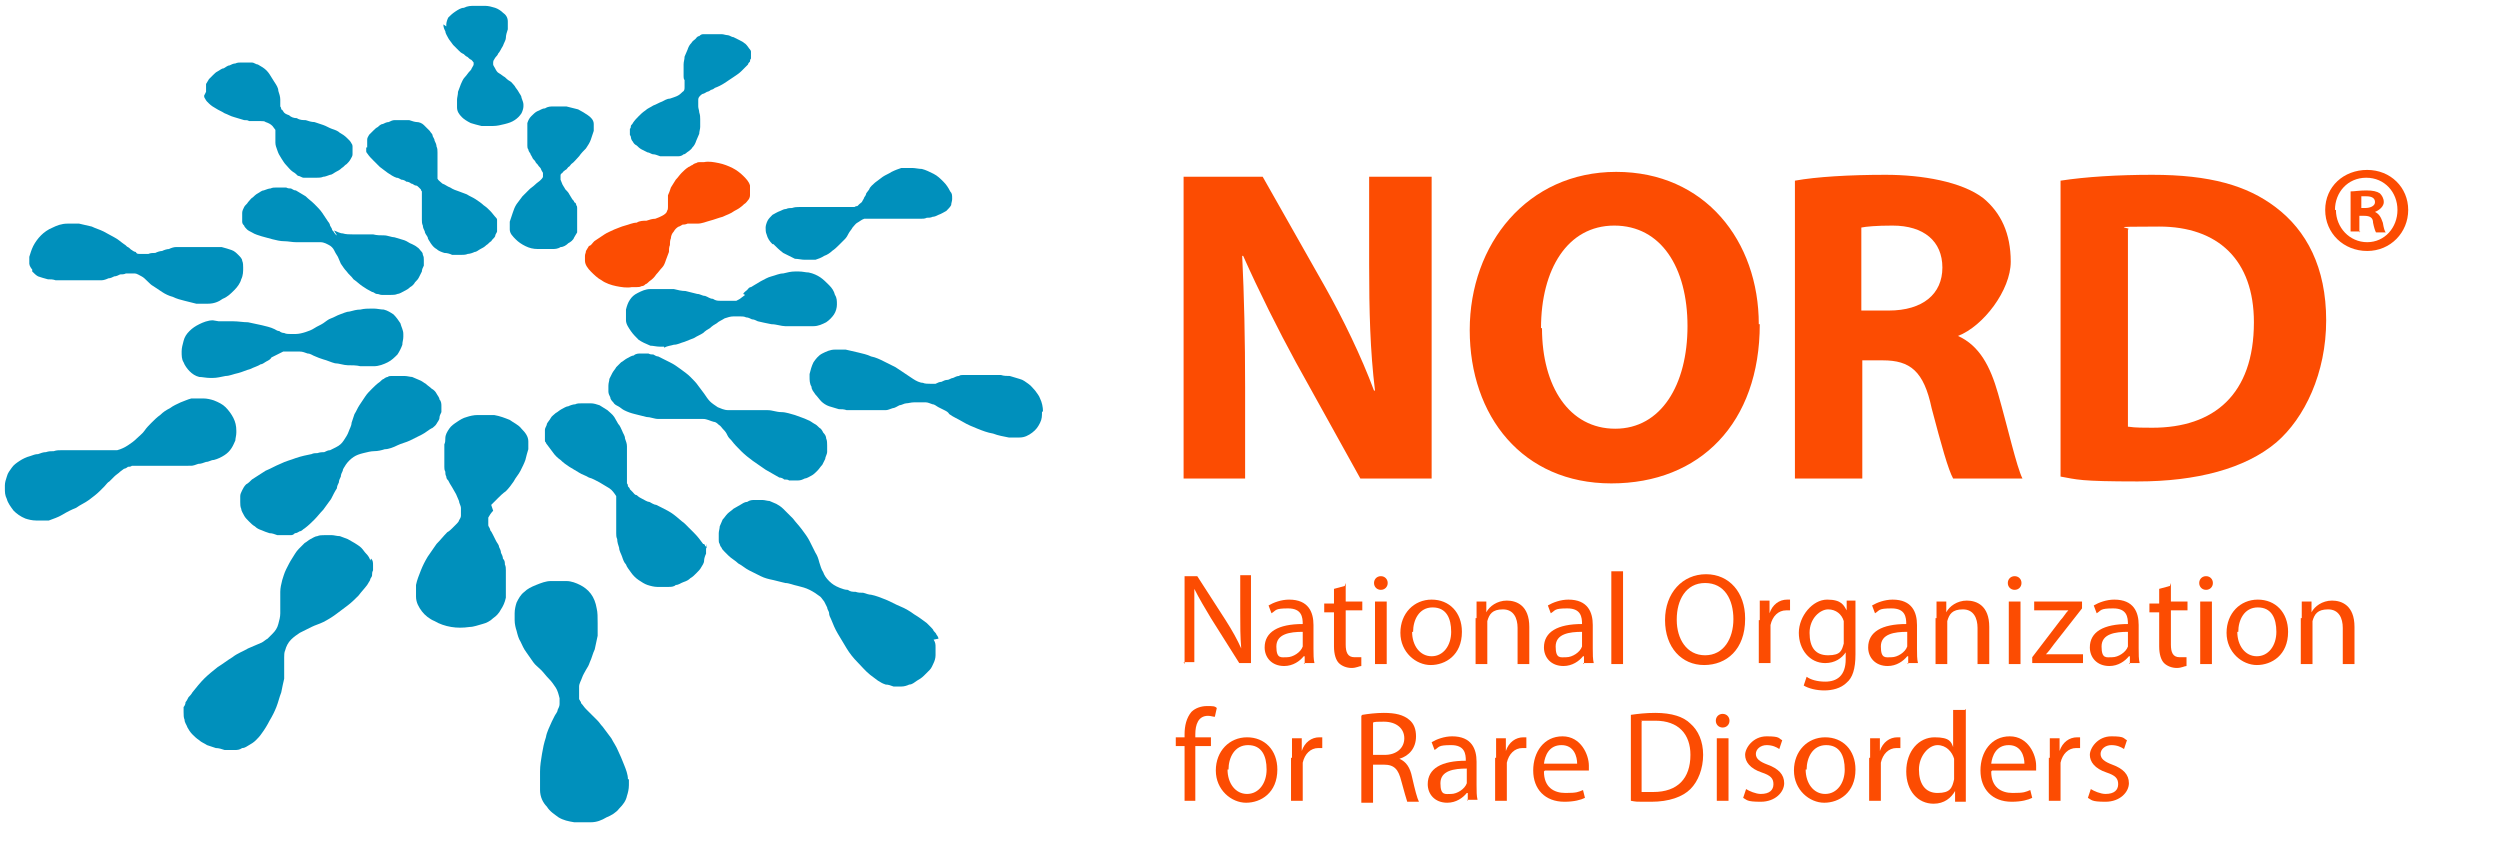
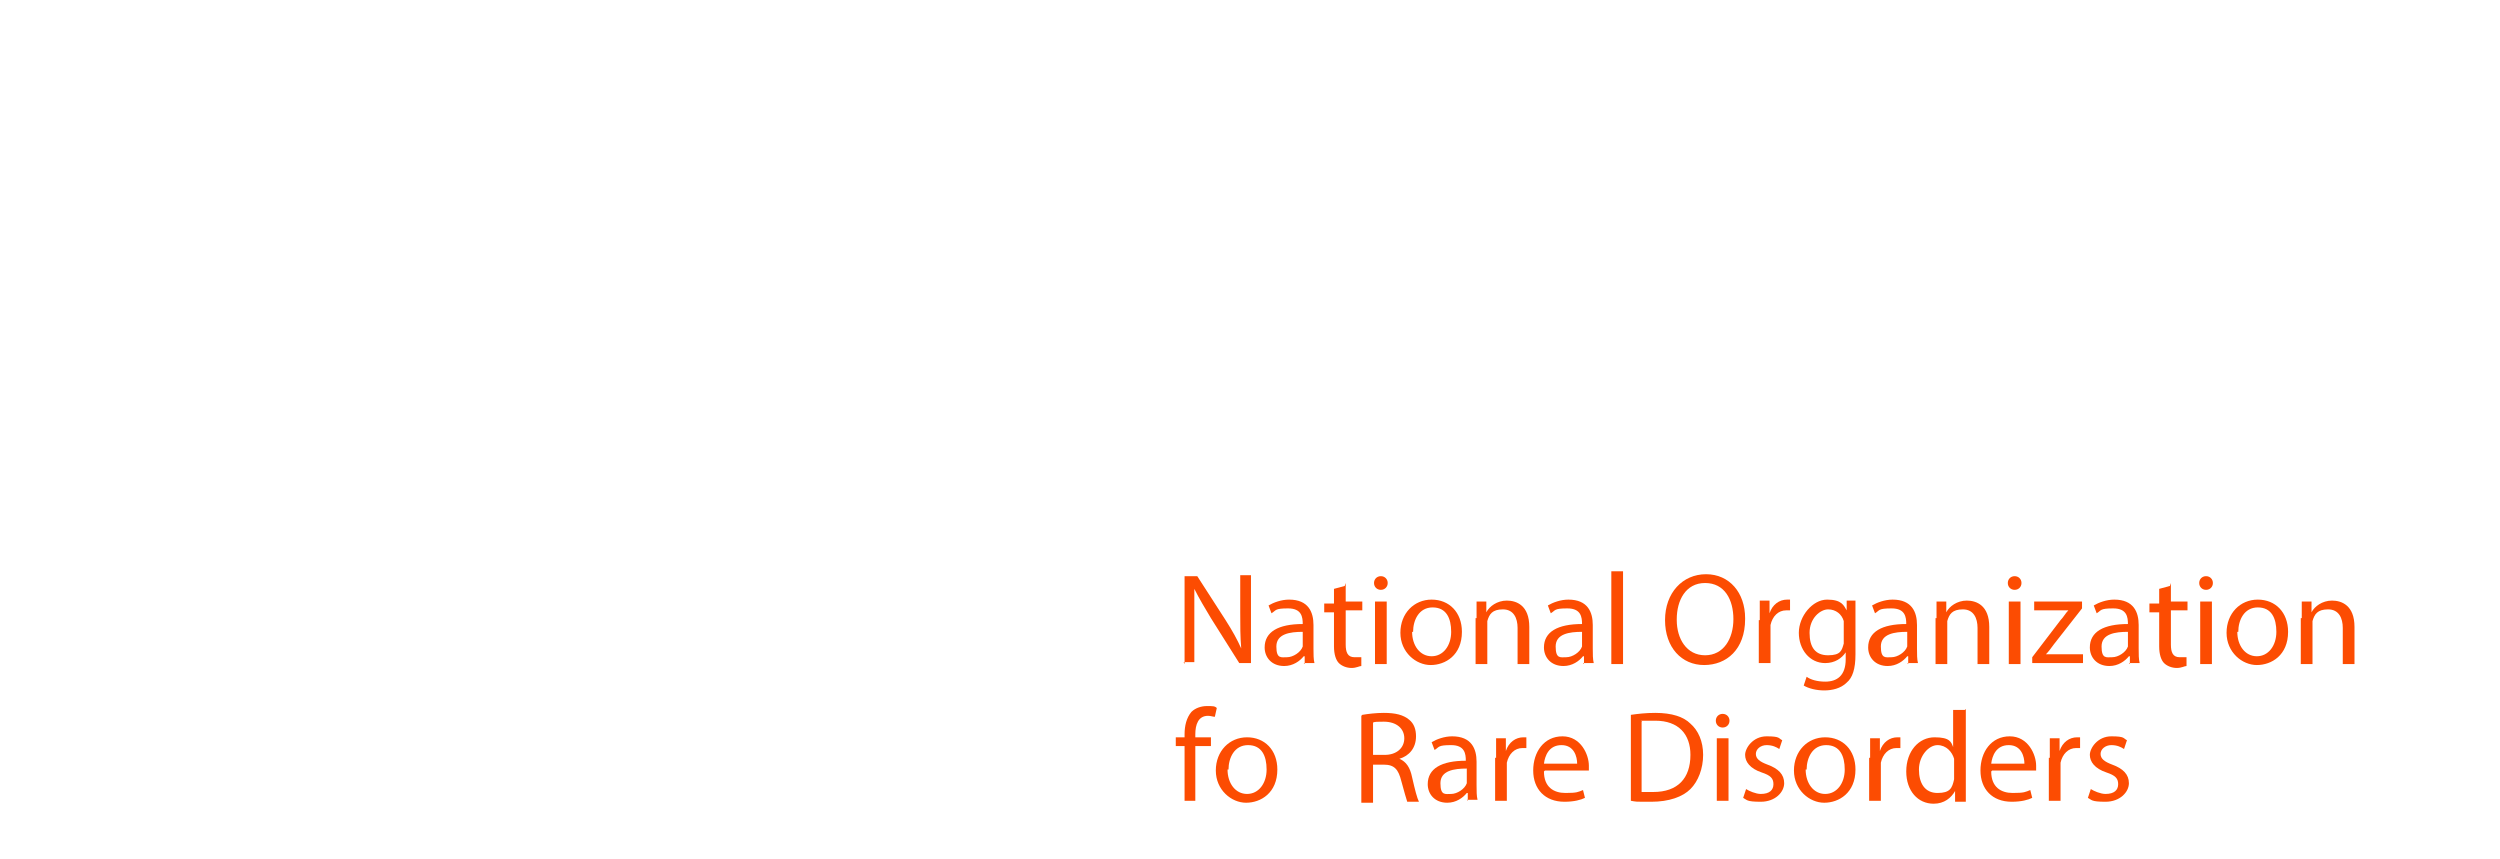
<svg xmlns="http://www.w3.org/2000/svg" id="Layer_1" version="1.1" viewBox="0 0 256 88">
  <defs>
    <style>
      .st0 {
        fill: none;
      }

      .st1 {
        fill: #0090bc;
      }

      .st2 {
        fill: #fc4c02;
      }

      .st3 {
        clip-path: url(#clippath);
      }
    </style>
    <clipPath id="clippath">
-       <rect class="st0" x="0" y=".4" width="255.9" height="87.2" />
-     </clipPath>
+       </clipPath>
  </defs>
  <g class="st3">
    <path class="st2" d="M121.2,49v-30.9h8.1l6.4,11.3c1.8,3.2,3.7,7.1,5,10.6h.1c-.5-4.1-.6-8.2-.6-12.9v-9h6.4v30.9h-7.3l-6.6-11.9c-1.8-3.3-3.8-7.3-5.4-10.9h-.1c.2,4.1.3,8.5.3,13.5v9.3h-6.4Z" />
-     <path class="st2" d="M180.2,33.2c0,10.1-6.1,16.3-15.2,16.3s-14.5-6.9-14.5-15.7,5.9-16.2,15-16.2,14.6,7.1,14.6,15.6M157.9,33.6c0,6,2.8,10.3,7.5,10.3s7.4-4.5,7.4-10.5-2.7-10.3-7.5-10.3-7.5,4.5-7.5,10.5" />
    <path class="st2" d="M183.8,18.5c2.2-.4,5.6-.6,9.3-.6s7.8.7,10,2.4c1.8,1.5,2.8,3.6,2.8,6.5s-2.8,6.6-5.4,7.6h0c2.2,1,3.3,3.1,4.1,5.9,1,3.5,1.9,7.5,2.5,8.7h-7.1c-.5-.9-1.2-3.4-2.2-7.2-.8-3.8-2.2-4.9-5-4.9h-2.1v12.1h-6.9v-30.4ZM190.7,31.8h2.7c3.5,0,5.5-1.7,5.5-4.4s-1.9-4.3-5.1-4.3c-1.7,0-2.7.1-3.2.2v8.5Z" />
    <path class="st2" d="M211,18.5c2.6-.4,5.9-.6,9.4-.6,5.9,0,9.7,1.1,12.6,3.3,3.2,2.4,5.2,6.2,5.2,11.6s-2.2,10-5.1,12.5c-3.2,2.7-8.2,4-14.2,4s-6.2-.2-7.9-.5v-30.3ZM218,43.7c.6.1,1.6.1,2.4.1,6.3,0,10.4-3.4,10.4-10.8,0-6.4-3.7-9.8-9.7-9.8s-2.6.1-3.2.3v20.2Z" />
    <path class="st2" d="M246.6,21.5c0,2.3-1.8,4.2-4.2,4.2s-4.3-1.8-4.3-4.2,1.9-4.1,4.3-4.1,4.2,1.8,4.2,4.1M239.2,21.5c0,1.8,1.4,3.3,3.2,3.3s3.1-1.5,3.1-3.3-1.3-3.3-3.2-3.3-3.2,1.5-3.2,3.3M241.7,23.7h-1v-4.1c.4,0,.9-.1,1.6-.1s1.1.1,1.4.3c.2.2.4.5.4.9s-.4.8-.9,1h0c.4.2.6.5.8,1.1.1.6.2.9.3,1h-1c-.1-.2-.2-.5-.3-1,0-.5-.3-.7-.9-.7h-.5v1.7ZM241.7,21.3h.5c.5,0,1-.2,1-.6s-.3-.6-.9-.6-.4,0-.5,0v1.2Z" />
    <path class="st1" d="M21.8,32.8c-.5,0-1,.2-1.4.4-.4.2-.7.4-1,.7-.3.3-.5.6-.6,1-.1.4-.2.7-.2,1.1,0,.4,0,.8.2,1.1.1.3.4.7.6.9.3.3.6.5,1,.6.3,0,.7.1,1.1.1s.2,0,.3,0c0,0,0,0,0,0,0,0,0,0,0,0,0,0,0,0,0,0,0,0,0,0,0,0h0s0,0,0,0c.4,0,.8-.1,1.3-.2.4,0,.8-.2,1.3-.3.4-.1.8-.3,1.2-.4.4-.2.8-.3,1.1-.5.2,0,.4-.2.6-.3.2-.1.4-.2.5-.4.2-.1.4-.2.6-.3.2-.1.4-.2.6-.3,0,0,.1,0,.2,0,0,0,.1,0,.2,0,0,0,.1,0,.2,0,0,0,.1,0,.2,0,0,0,.2,0,.3,0,.2,0,.4,0,.6,0,.3,0,.5.1.8.2.3,0,.5.2.8.3.2.1.5.2.8.3.4.1.8.3,1.2.4.4,0,.9.2,1.3.2.4,0,.9,0,1.3.1.1,0,.2,0,.3,0,.3,0,.7,0,1,0h.1c.5,0,1-.2,1.4-.4.4-.2.7-.5,1-.8.2-.3.4-.7.5-1,0-.3.1-.5.1-.8s0-.2,0-.3c0-.4-.2-.7-.3-1.1-.2-.3-.4-.6-.7-.9-.3-.2-.6-.4-1-.5-.3,0-.7-.1-1-.1-.1,0-.2,0-.3,0,0,0,0,0,0,0,0,0,0,0,0,0,0,0,0,0,0,0,0,0,0,0,0,0-.3,0-.7,0-1.1.1-.4,0-.7.1-1.1.2-.3,0-.7.2-1,.3-.3.1-.6.3-.9.4-.3.1-.5.3-.8.5-.3.2-.6.3-.9.5-.3.2-.6.3-.9.4-.3.1-.7.2-1,.2,0,0,0,0,0,0,0,0,0,0,0,0h0s0,0,0,0h0c-.2,0-.4,0-.6,0-.2,0-.4,0-.6-.1-.2,0-.4-.1-.5-.2-.2,0-.3-.1-.5-.2-.4-.2-.9-.3-1.3-.4-.5-.1-.9-.2-1.4-.3-.5,0-1-.1-1.5-.1-.2,0-.4,0-.6,0-.3,0-.6,0-.9,0v.4s0-.4,0-.4h0" />
    <path class="st1" d="M76.3,30.2c-.1.1-.3.2-.4.3-.1.1-.3.2-.5.3,0,0-.1,0-.2,0,0,0-.1,0-.2,0,0,0-.1,0-.2,0,0,0-.1,0-.2,0,0,0-.2,0-.3,0-.2,0-.3,0-.5,0-.3,0-.5,0-.8-.2-.3,0-.5-.2-.8-.3-.3,0-.5-.2-.8-.2-.4-.1-.8-.2-1.2-.3-.4,0-.8-.1-1.2-.2-.4,0-.8,0-1.1,0s0,0-.1,0c-.4,0-.8,0-1.2,0,0,0,0,0,0,0,0,0,0,0,0,0,0,0,0,0,0,0,0,0,0,0,0,0-.5,0-.9.2-1.3.4-.4.2-.6.4-.8.7-.2.3-.3.6-.4,1,0,.1,0,.2,0,.4,0,.2,0,.5,0,.7,0,.4.3.8.5,1.1.2.3.5.6.8.9.3.2.7.4,1.2.6.3,0,.6.1,1,.1s.3,0,.4,0h0s0,0,0,0h0c0,.1,0,.1,0,.1h0c.4-.2.7-.2,1-.3.4,0,.7-.2,1.1-.3.3-.1.7-.3,1-.4.3-.2.6-.3.9-.5.2-.2.5-.4.7-.5.2-.2.5-.4.7-.5.2-.2.5-.3.8-.5.3-.1.6-.2.9-.2h.1c0,0,.1,0,.2,0,.2,0,.3,0,.4,0,.2,0,.4,0,.6.1.2,0,.4.1.6.2.2,0,.4.1.6.2.4.1.9.2,1.4.3.5,0,1,.2,1.4.2.5,0,1,0,1.5,0h.2c.4,0,.8,0,1.2,0,0,0,0,0,0,0,0,0,0,0,0,0,0,0,0,0,0,0,0,0,0,0,0,0,.5,0,.9-.2,1.3-.4.3-.2.6-.5.8-.8.2-.3.3-.7.3-1h0c0-.4,0-.7-.2-1-.1-.4-.3-.7-.6-1-.3-.3-.6-.6-.9-.8-.3-.2-.7-.4-1.2-.5-.3,0-.6-.1-1-.1s-.3,0-.4,0h0c-.4,0-.8.1-1.2.2-.4,0-.8.2-1.2.3-.4.1-.7.3-1.1.5-.3.2-.7.4-1,.6-.2,0-.3.2-.4.3-.1.1-.3.2-.4.4" />
    <path class="st1" d="M55.4,18.4c-.2.2-.4.3-.6.5-.2.2-.4.3-.6.5-.2.2-.5.5-.7.7-.2.3-.4.5-.6.8-.2.3-.3.6-.4.9-.1.3-.2.6-.3.9,0,0,0,.1,0,.2,0,0,0,.1,0,.2h0c0,0,0,.1,0,.2,0,0,0,.1,0,.2,0,.4.3.7.6,1,.3.3.6.5,1,.7.4.2.8.3,1.3.3.3,0,.6,0,.8,0s.4,0,.6,0c.3,0,.6,0,.9-.2.3,0,.6-.2.8-.4.2-.1.5-.3.6-.6.1-.2.2-.3.3-.5h0s0-.3,0-.3c0,0,0,0,0,0h.2s0,0,0,0h0s-.2,0-.2,0c0-.1,0-.3,0-.4,0-.1,0-.2,0-.3h0c0-.3,0-.4,0-.6,0-.2,0-.3,0-.5,0-.1,0-.2,0-.4,0-.1,0-.2-.1-.3,0-.1,0-.2-.2-.3,0-.1-.1-.2-.2-.3-.1-.2-.2-.3-.3-.5-.1-.2-.2-.3-.4-.5-.1-.2-.2-.3-.3-.5s-.1-.3-.2-.5c0,0,0,0,0-.1,0,0,0,0,0-.1h0c0,0,0,0,0-.1,0,0,0,0,0-.1,0-.1,0-.2.2-.3,0-.1.2-.2.3-.3.1,0,.2-.2.3-.3.1,0,.2-.2.3-.3.3-.2.5-.5.8-.8.2-.3.5-.6.7-.8.2-.3.4-.6.5-.9.1-.3.2-.6.3-.9,0,0,0-.1,0-.2,0,0,0,0,0-.1h0c0-.1,0-.2,0-.2,0,0,0-.1,0-.2,0-.4-.3-.7-.6-.9-.3-.2-.6-.4-1-.6-.4-.1-.8-.2-1.2-.3-.3,0-.5,0-.8,0s-.3,0-.5,0c-.3,0-.6,0-.9.2-.3,0-.5.2-.8.3-.2.1-.4.3-.6.5-.2.2-.3.4-.4.7,0,.2,0,.3,0,.5,0,.1,0,.2,0,.4s0,0,0,.1c0,.1,0,.3,0,.4,0,.2,0,.3,0,.5,0,.1,0,.3,0,.4,0,.1,0,.3.1.4,0,.1.1.3.2.4,0,.1.1.2.2.4,0,.1.2.3.3.4,0,.1.2.3.3.4,0,.1.2.2.3.4,0,.1.1.2.2.4,0,0,0,0,0,0,0,0,0,0,0,0,0,0,0,0,0,0,0,0,0,0,0,0,0,0,0,0,0,.1,0,.1,0,.2,0,.3,0,.1-.2.3-.4.5M56.8,11.2h0s0,0,0,0Z" />
    <path class="st1" d="M37.5,15.1c0,0,0,.1,0,.2,0,0,0,.1,0,.2,0,0,0,.1.1.2.2.3.4.5.6.7.2.2.5.5.7.7.3.2.5.4.8.6.3.2.6.4.9.5.2,0,.3.1.5.2.2,0,.4.1.5.2.2,0,.4.1.5.2.2,0,.3.2.5.2.1,0,.2.1.3.2,0,0,.1.1.2.2,0,0,0,.1.1.2,0,0,0,.1,0,.2,0,0,0,.1,0,.2s0,0,0,.2c0,.1,0,.2,0,.4,0,.1,0,.3,0,.4,0,.1,0,.3,0,.4,0,0,0,.2,0,.3,0,0,0,.1,0,.2s0,0,0,0c0,0,0,.2,0,.3,0,0,0,.2,0,.3,0,.2,0,.4.1.6,0,.2.1.4.2.6,0,.2.2.4.3.6,0,.2.2.4.3.6.2.3.4.5.6.6.2.2.5.3.8.4.3,0,.6.1.8.2.1,0,.3,0,.4,0s.3,0,.5,0c.2,0,.5,0,.7-.1.2,0,.5-.1.7-.2.2,0,.4-.2.6-.3.2-.1.4-.2.6-.4.2-.1.3-.3.5-.4.1-.2.3-.3.4-.5,0-.2.2-.4.2-.5,0,0,0-.2,0-.3s0-.2,0-.3c0,0,0-.1,0-.2,0,0,0-.1,0-.2,0,0,0-.1,0-.2,0,0,0-.1-.1-.2-.2-.2-.4-.5-.6-.7-.2-.2-.4-.4-.7-.6-.2-.2-.5-.4-.8-.6-.3-.2-.6-.3-.9-.5-.3-.1-.5-.2-.8-.3-.3-.1-.6-.2-.9-.4-.3-.1-.5-.3-.8-.4-.2-.2-.4-.3-.5-.5,0,0,0,0,0,0,0,0,0,0,0,0,0,0,0,0,0,0,0,0,0,0,0,0,0,0,0-.1,0-.2h0c0-.1,0-.2,0-.3,0,0,0-.2,0-.3,0,0,0-.2,0-.3,0-.1,0-.3,0-.4,0-.1,0-.3,0-.4s0-.3,0-.4c0-.1,0-.3,0-.4,0-.2,0-.4-.1-.6,0-.2-.1-.4-.2-.6,0-.2-.2-.4-.2-.5,0-.2-.2-.3-.3-.5-.2-.2-.4-.4-.6-.6-.2-.2-.5-.3-.7-.3-.2,0-.5-.1-.8-.2-.1,0-.2,0-.4,0s-.3,0-.4,0c-.2,0-.5,0-.7,0-.2,0-.4.1-.6.2-.2,0-.4.1-.6.2-.2,0-.4.2-.5.3-.2.1-.3.2-.5.4-.1.1-.3.3-.4.4-.1.2-.2.3-.2.5,0,.1,0,.3,0,.4s0,0,0,.2c0,0,0,.1,0,.2" />
-     <path class="st1" d="M34.5,24.1c-.1,0-.2-.2-.3-.3,0-.1-.2-.2-.2-.3,0-.1-.1-.2-.2-.4,0-.1-.1-.3-.2-.4-.2-.3-.4-.6-.6-.9-.2-.3-.5-.6-.8-.9-.3-.3-.6-.5-.9-.8-.3-.2-.7-.4-1-.6-.2,0-.3-.1-.5-.2-.2,0-.3,0-.5-.1-.2,0-.3,0-.5,0,0,0,0,0-.1,0-.1,0-.2,0-.3,0-.3,0-.5,0-.7.1-.2,0-.4.1-.7.2-.2,0-.4.2-.6.3-.2.1-.4.3-.5.4-.2.1-.3.3-.5.5-.1.2-.3.3-.4.5-.1.2-.2.4-.2.6,0,.2,0,.4,0,.5s0,0,0,0c0,.1,0,.3,0,.4,0,.2.1.3.2.4,0,.1.2.3.3.4.1.1.3.2.5.3.3.2.7.3,1,.4.4.1.7.2,1.1.3.4.1.8.2,1.2.2.4,0,.8.1,1.2.1.1,0,.3,0,.4,0s.2,0,.2,0c.2,0,.4,0,.6,0,.1,0,.3,0,.4,0s.2,0,.3,0c.2,0,.4,0,.6,0,.4,0,.7.2.9.3.2.1.4.3.5.5.1.2.2.4.4.7.1.2.2.5.3.7.2.3.4.6.6.8.2.3.5.5.7.8.3.2.6.5.9.7.3.2.6.4,1,.6.2,0,.3.2.5.2.2,0,.3.1.5.1.2,0,.3,0,.5,0,0,0,.1,0,.1,0,.1,0,.2,0,.3,0,.2,0,.5,0,.7-.1.2,0,.5-.2.7-.3.2-.1.4-.2.6-.4.2-.1.4-.3.5-.5.2-.2.3-.3.4-.5.1-.2.2-.4.3-.6,0-.2.1-.4.2-.6,0-.1,0-.2,0-.4s0-.2,0-.2c0-.2,0-.3-.1-.5,0-.2-.1-.3-.2-.4-.1-.1-.2-.3-.4-.4-.1-.1-.3-.2-.5-.3h0s0,0,0,0c-.3-.1-.5-.3-.8-.4-.3-.1-.7-.2-1-.3-.3,0-.7-.2-1.1-.2-.4,0-.7,0-1.1-.1-.2,0-.3,0-.5,0s-.3,0-.5,0c-.2,0-.3,0-.5,0s-.4,0-.6,0c-.3,0-.7,0-1-.1-.3,0-.6-.2-.9-.3M28.4,19.7h0s0,0,0,0Z" />
    <path class="st1" d="M44.2,43.9c.2-.2.4-.3.5-.5.1-.2.3-.4.3-.6,0-.2.1-.4.2-.6,0,0,0-.2,0-.3s0-.2,0-.3c0-.2,0-.5-.2-.7,0-.2-.2-.4-.3-.6-.1-.2-.3-.4-.5-.5-.2-.2-.4-.3-.6-.5-.2-.1-.4-.3-.7-.4-.2-.1-.5-.2-.7-.3-.2,0-.5-.1-.8-.1-.1,0-.3,0-.4,0s-.3,0-.4,0v.4s0-.4,0-.4c-.2,0-.3,0-.5,0-.1,0-.3,0-.4.1-.1,0-.3.1-.4.2-.1,0-.3.2-.4.3h0c-.3.2-.6.5-.8.7-.3.3-.5.5-.7.8-.2.3-.4.6-.6.9-.2.3-.3.6-.5.9-.1.3-.2.6-.3.9,0,.3-.2.6-.3.9-.1.3-.3.6-.5.9-.2.3-.4.5-.8.7-.2.1-.4.2-.6.3-.2,0-.4.1-.6.2-.2,0-.4,0-.7.1-.2,0-.4,0-.6.1-.5.1-1,.2-1.6.4-.5.2-1,.3-1.6.6-.5.2-1,.5-1.5.7-.5.3-.9.6-1.4.9-.2.2-.4.4-.6.5-.2.2-.3.4-.4.6-.1.2-.2.4-.2.6,0,.2,0,.4,0,.6,0,0,0,0,0,0,0,.2,0,.5.1.7,0,.2.2.5.3.7.1.2.3.4.5.6.2.2.4.4.6.5.2.2.4.3.7.4.2.1.5.2.8.3.3,0,.5.1.8.2.1,0,.3,0,.4,0s.3,0,.4,0c.2,0,.3,0,.5,0,.2,0,.3,0,.5-.2.2,0,.3-.1.5-.2.2,0,.3-.2.5-.3.4-.3.7-.6,1-.9.3-.3.6-.7.9-1,.3-.4.5-.7.8-1.1.2-.4.4-.8.6-1.1,0-.2.1-.4.2-.6,0-.2.1-.4.2-.6,0-.2.1-.4.2-.6,0-.2.2-.4.3-.6.2-.3.5-.6.8-.8.3-.2.6-.3,1-.4.4-.1.8-.2,1.1-.2.4,0,.8-.1,1.1-.2.4,0,.9-.2,1.3-.4.4-.2.9-.3,1.3-.5.4-.2.8-.4,1.2-.6.4-.2.7-.5,1.1-.7" />
    <path class="st1" d="M72.4,56.3c0,0,0-.2-.1-.2,0,0,0-.2-.1-.2,0,0,0-.2-.2-.2-.3-.4-.5-.7-.9-1.1-.3-.3-.7-.7-1-1-.4-.3-.7-.6-1.1-.9-.4-.3-.8-.5-1.2-.7-.2-.1-.4-.2-.6-.3-.2,0-.5-.2-.7-.3-.2,0-.5-.2-.7-.3-.2-.1-.4-.2-.6-.4-.2,0-.3-.2-.4-.3-.1-.1-.2-.2-.3-.3,0-.1-.1-.2-.2-.3,0-.1,0-.2-.1-.3,0-.2,0-.4,0-.5,0,0,0,0,0-.1,0-.1,0-.3,0-.4,0-.2,0-.4,0-.6,0-.2,0-.4,0-.6h0c0-.1,0-.3,0-.4,0-.1,0-.3,0-.4,0-.1,0-.3,0-.4,0-.1,0-.3,0-.4,0-.3-.1-.5-.2-.8,0-.3-.2-.5-.3-.8-.1-.2-.2-.5-.4-.7-.1-.2-.3-.5-.4-.7-.2-.3-.5-.5-.7-.7-.3-.2-.5-.3-.8-.5-.3-.1-.6-.2-.9-.2-.1,0-.3,0-.4,0s-.3,0-.5,0h0c-.3,0-.5,0-.7.1-.2,0-.5.1-.7.2-.2,0-.5.2-.7.3-.2.1-.4.3-.6.4-.2.2-.4.3-.5.5-.1.2-.3.4-.4.6,0,.2-.2.4-.2.6,0,0,0,.2,0,.3s0,.3,0,.4c0,0,0,.1,0,.2,0,0,0,.2,0,.2,0,0,0,.2.1.2,0,0,0,.1.1.2h0c0,0,0,0,0,0,.2.3.4.5.6.8.2.3.5.6.8.8.3.3.6.5.9.7.3.2.7.4,1,.6.3.2.7.3,1,.5.4.1.7.3,1.1.5.3.2.7.4,1,.6.3.2.5.5.7.8,0,0,0,0,0,.1,0,0,0,0,0,.1,0,0,0,0,0,.1,0,0,0,0,0,.1,0,.1,0,.3,0,.4,0,0,0,.2,0,.3s0,0,0,.1c0,.1,0,.3,0,.4,0,.1,0,.3,0,.4v.2c0,.1,0,.3,0,.4,0,.2,0,.4,0,.6,0,.2,0,.4,0,.6,0,.2,0,.4.1.6,0,.3.1.6.2.9,0,.3.2.6.3.9.1.3.2.6.4.8.1.3.3.5.5.8.2.3.5.6.8.8.3.2.6.4.9.5.3.1.7.2,1,.2.2,0,.3,0,.5,0s.4,0,.6,0c.3,0,.6,0,.8-.2.3,0,.5-.2.8-.3.3-.1.5-.2.7-.4.2-.1.4-.3.6-.5.2-.2.4-.4.5-.6.1-.2.3-.4.3-.7,0-.2.1-.5.2-.7,0,0,0,0,0-.1,0-.2,0-.4,0-.6,0,0,0-.2,0-.3M59.3,41.7h0s0,0,0,0h0Z" />
    <path class="st1" d="M74.5,44.6c.1.2.2.3.4.5.3.4.6.7,1,1.1.4.4.8.7,1.2,1,.4.3.9.6,1.3.9.5.3.9.5,1.4.8.2,0,.4.1.5.2.2,0,.4,0,.5.1.2,0,.3,0,.5,0h.1c.1,0,.2,0,.3,0h0c.3,0,.5-.1.7-.2.2,0,.5-.2.7-.3.2-.1.4-.3.6-.5.2-.2.3-.4.5-.6.1-.2.2-.4.3-.6,0-.2.2-.5.2-.7,0-.2,0-.3,0-.5s0-.1,0-.2c0-.2,0-.5-.1-.7,0-.2-.1-.4-.3-.6-.1-.2-.2-.4-.4-.5-.2-.2-.3-.3-.5-.4-.2-.1-.4-.3-.7-.4-.4-.2-.8-.3-1.3-.5-.4-.1-.9-.3-1.4-.3-.5,0-.9-.2-1.4-.2-.4,0-.9,0-1.3,0h0c-.2,0-.4,0-.6,0-.2,0-.5,0-.7,0-.2,0-.5,0-.7,0,0,0-.1,0-.2,0-.2,0-.3,0-.5,0-.5,0-.8-.2-1.1-.3-.3-.2-.6-.4-.8-.6-.2-.2-.4-.5-.6-.8-.2-.3-.4-.5-.6-.8-.2-.3-.5-.6-.8-.9-.3-.3-.6-.5-1-.8-.4-.3-.7-.5-1.1-.7-.4-.2-.8-.4-1.2-.6-.2,0-.3-.1-.5-.2-.2,0-.3,0-.5-.1-.2,0-.3,0-.5,0,0,0,0,0,0,0-.1,0-.2,0-.3,0h0s0,0,0,0c-.2,0-.5,0-.7.2-.2,0-.5.2-.7.3-.2.1-.4.3-.6.4-.2.2-.3.3-.5.5-.1.2-.3.4-.4.6-.1.2-.2.4-.3.6,0,.2-.1.4-.1.7,0,0,0,0,0,.1,0,.2,0,.4,0,.5,0,.2.1.4.2.6,0,.2.2.4.3.5.1.2.3.3.5.4.2.1.4.3.6.4.4.2.7.3,1.1.4.4.1.8.2,1.2.3.4,0,.8.2,1.2.2.3,0,.7,0,1,0h.2c.4,0,.7,0,1.1,0,.4,0,.8,0,1.2,0h.1c.4,0,.7,0,1,0,.4,0,.7.2,1.1.3.2,0,.4.2.5.3.2.1.3.3.4.4.1.1.3.3.4.5M65.5,36.7h0s0,0,0,0h0c0,0,0,0,0,0Z" />
    <path class="st2" d="M60.3,25.2c-.1.2-.2.3-.3.5,0,.2-.1.3-.1.5,0,.2,0,.3,0,.5,0,.4.3.8.6,1.1.3.3.7.7,1.1.9.4.3,1,.5,1.5.6.5.1,1.1.2,1.6.1h0c.2,0,.3,0,.5,0,.2,0,.3,0,.5-.1.2,0,.3-.1.4-.2.1,0,.3-.2.4-.3.3-.2.5-.4.7-.7.2-.2.4-.5.6-.7.2-.2.3-.5.4-.8.1-.3.2-.5.3-.8,0-.2,0-.5.1-.7,0-.2,0-.5.1-.7,0-.2.1-.5.3-.7.1-.2.3-.4.5-.5.1,0,.2-.1.4-.2.1,0,.3,0,.5-.1.2,0,.3,0,.5,0,.2,0,.4,0,.5,0,.5,0,.9-.2,1.3-.3.4-.1.9-.3,1.3-.4.4-.2.8-.3,1.2-.6.4-.2.7-.4,1-.7.2-.1.3-.3.4-.4.1-.1.2-.3.2-.5,0-.2,0-.3,0-.5,0-.2,0-.3,0-.5-.1-.4-.4-.7-.7-1-.3-.3-.7-.6-1.1-.8-.4-.2-.9-.4-1.4-.5-.5-.1-1-.2-1.5-.1-.2,0-.3,0-.4,0-.1,0-.3,0-.4.1-.1,0-.3.1-.4.2-.1,0-.3.2-.4.2-.3.2-.5.4-.7.6-.2.2-.4.5-.6.7-.2.3-.3.5-.5.8-.1.3-.2.6-.3.8,0,.1,0,.3,0,.4,0,.2,0,.3,0,.4,0,.1,0,.3,0,.4,0,.1,0,.3-.1.4,0,.2-.3.4-.5.5-.2.1-.4.2-.7.3-.3,0-.6.1-.9.2-.3,0-.7,0-1,.2-.4,0-.8.2-1.2.3-.4.1-.8.3-1.1.4-.4.2-.7.3-1,.5-.3.2-.6.4-.9.6-.2.1-.3.3-.5.5" />
    <path class="st1" d="M79.2,25c.3.3.6.6,1,.9.4.2.8.4,1.2.6.3,0,.7.1,1,.1s.2,0,.3,0c0,0,.1,0,.2,0,0,0,.1,0,.2,0,0,0,.1,0,.2,0,0,0,.1,0,.2,0h0s0,0,0,0c.3-.1.6-.2.9-.4.3-.1.6-.3.8-.5.3-.2.5-.4.7-.6.2-.2.4-.4.6-.6.2-.2.3-.4.4-.6.1-.2.3-.4.4-.6.2-.2.3-.4.5-.5.2-.1.4-.3.7-.4,0,0,0,0,.1,0,0,0,0,0,.1,0,0,0,0,0,.1,0,0,0,0,0,.1,0,.1,0,.2,0,.4,0h0c.2,0,.3,0,.5,0,.2,0,.3,0,.5,0,.2,0,.3,0,.5,0,.2,0,.5,0,.7,0,.2,0,.4,0,.7,0h0c.3,0,.5,0,.7,0,.2,0,.5,0,.7,0,.2,0,.4,0,.7,0,.2,0,.4,0,.6-.1.2,0,.4,0,.6-.1.2,0,.4-.1.6-.2.3-.1.6-.3.8-.4.2-.2.4-.4.5-.6,0-.2.1-.4.1-.6,0,0,0-.1,0-.1,0-.3,0-.5-.2-.7-.2-.4-.4-.7-.7-1-.3-.3-.6-.6-1-.8-.4-.2-.8-.4-1.2-.5-.3,0-.7-.1-1-.1s-.2,0-.3,0c0,0-.1,0-.2,0,0,0-.1,0-.2,0,0,0-.1,0-.2,0,0,0-.1,0-.2,0-.3.1-.6.2-1,.4-.3.2-.6.3-.9.5-.3.2-.5.4-.8.6-.2.2-.5.4-.6.7-.1.1-.2.3-.3.4,0,.1-.1.3-.2.4,0,.1-.1.2-.2.4,0,.1-.2.2-.3.3,0,0-.1.1-.2.2,0,0-.2,0-.3.1,0,0-.2,0-.3,0,0,0-.2,0-.3,0h0s0,0,0,0c-.1,0-.3,0-.4,0s-.1,0-.2,0c-.2,0-.4,0-.6,0-.2,0-.4,0-.6,0-.2,0-.4,0-.6,0-.2,0-.3,0-.5,0-.1,0-.3,0-.4,0h-.1c-.2,0-.3,0-.5,0-.2,0-.3,0-.5,0-.2,0-.5,0-.7,0-.2,0-.4,0-.7.1-.2,0-.4,0-.6.1-.2,0-.4.1-.6.2-.3.1-.6.3-.8.4-.2.2-.4.4-.5.6-.1.2-.2.5-.2.7,0,0,0,0,0,0,0,.2,0,.5.1.7.1.4.3.7.6,1" />
    <path class="st1" d="M64.6,14c0,.2.1.4.2.5.1.2.2.3.4.4.1.1.3.3.5.4.2.1.4.2.6.3.2,0,.4.2.6.2.2,0,.4.1.7.2.2,0,.5,0,.7,0,0,0,.2,0,.3,0,.1,0,.3,0,.4,0h0c.2,0,.4,0,.5,0,.2,0,.4-.1.5-.2.2,0,.3-.2.5-.3.1-.1.3-.2.4-.4.2-.2.3-.4.4-.7.1-.2.2-.5.3-.7,0-.2.1-.5.1-.7,0,0,0-.2,0-.3,0-.2,0-.3,0-.5,0-.2,0-.4-.1-.7,0-.2-.1-.4-.1-.6,0,0,0-.2,0-.3s0-.2,0-.3c0-.2,0-.3.2-.5,0,0,.2-.2.3-.2.1,0,.2-.1.4-.2.1,0,.3-.1.4-.2.1,0,.3-.1.4-.2.3-.1.7-.3,1-.5.3-.2.6-.4.9-.6.3-.2.6-.4.8-.6.2-.2.5-.5.7-.7,0-.1.1-.2.2-.3,0-.1,0-.2.1-.3,0,0,0-.1,0-.2s0,0,0-.1c0-.1,0-.3,0-.4,0-.2-.2-.3-.3-.5-.1-.1-.2-.3-.4-.4-.1-.1-.3-.2-.5-.3-.2-.1-.4-.2-.6-.3-.2,0-.4-.2-.6-.2-.2,0-.4-.1-.6-.1-.2,0-.4,0-.6,0,0,0-.2,0-.3,0s-.2,0-.4,0c-.2,0-.3,0-.5,0-.2,0-.3,0-.5.2-.2,0-.3.2-.4.3-.1.1-.3.2-.4.4-.2.2-.3.4-.4.7-.1.2-.2.5-.3.7,0,.3-.1.5-.1.8,0,.1,0,.2,0,.3s0,.3,0,.5c0,.1,0,.3,0,.4,0,.1,0,.3.1.4,0,.1,0,.2,0,.4,0,0,0,.2,0,.3h0c0,.2,0,.4-.2.5-.1.1-.3.3-.5.4-.2.1-.5.2-.8.3-.3,0-.6.2-.8.3-.3.1-.6.3-.9.4-.3.2-.6.3-.8.5-.3.2-.5.4-.7.6-.2.2-.4.4-.6.7,0,.1-.2.2-.2.3,0,.1,0,.2-.1.3,0,.1,0,.2,0,.3,0,0,0,0,0,0,0,.1,0,.2,0,.3M72.7,4.1h0s0,0,0,0Z" />
    <path class="st1" d="M45.4,2.5h0s0,0,0,0h0c0,.3.1.5.2.7,0,.2.2.5.3.7.1.2.3.4.5.7.2.2.4.4.6.6.1.1.2.2.4.3.1,0,.2.2.4.3.1,0,.2.2.4.3.1,0,.2.2.3.3,0,0,0,0,0,0,0,0,0,0,0,0,0,0,0,0,0,0,0,0,0,0,0,0,0,0,0,0,0,0,0,0,0,.2,0,.2,0,.1-.1.2-.2.4,0,.1-.2.3-.3.4-.1.1-.2.3-.4.5-.2.2-.3.5-.4.7-.1.3-.2.5-.3.8,0,.3-.1.6-.1.8,0,0,0,.2,0,.3,0,.2,0,.4,0,.5h0s0,0,0,0h0c0,.4.2.7.5,1,.2.2.5.4.9.6.3.1.7.2,1.1.3.2,0,.5,0,.7,0s.3,0,.5,0c.4,0,.8-.1,1.2-.2.4-.1.7-.2,1-.4.3-.2.5-.4.7-.7.1-.2.2-.5.2-.7s0-.2,0-.2h0c0,0,0,0,0,0h0s0,0,0,0c0-.2-.1-.4-.2-.7,0-.2-.2-.4-.3-.6-.1-.2-.3-.4-.4-.6-.2-.2-.3-.4-.5-.5-.2-.1-.4-.3-.5-.4-.2-.1-.4-.3-.6-.4-.2-.1-.3-.3-.4-.5-.1-.2-.2-.3-.2-.4,0,0,0,0,0,0s0,0,0,0h0s0,0,0,0c0,0,0-.1,0-.2,0,0,0-.2.1-.3,0,0,.1-.2.2-.3,0,0,.2-.2.2-.3.2-.2.3-.5.5-.8.1-.3.3-.6.3-.8,0-.3.1-.6.2-.9,0-.1,0-.2,0-.3,0-.2,0-.4,0-.5h0c0-.4-.2-.7-.5-.9-.2-.2-.5-.4-.8-.5-.3-.1-.7-.2-1-.2-.2,0-.4,0-.6,0s-.3,0-.5,0v.4s0-.4,0-.4c-.4,0-.7,0-1.1.2-.3,0-.6.2-.9.4-.3.2-.5.4-.7.6-.1.2-.2.5-.2.7,0,0,0,.1,0,.2" />
    <path class="st1" d="M20.9,9.8c0,0,0,.2.1.3,0,0,.1.2.2.3,0,0,.2.2.2.2.2.2.5.4.7.5.3.2.6.3.9.5.3.1.6.3,1,.4.3.1.7.2,1,.3.2,0,.4,0,.5.1.2,0,.4,0,.6,0,.2,0,.4,0,.6,0,.2,0,.4,0,.5.1.3.1.5.2.7.4.1.1.2.3.3.4,0,.2,0,.4,0,.6,0,.2,0,.4,0,.7,0,.3.1.5.2.8.1.3.2.5.4.8.2.3.3.5.5.7.2.2.4.5.7.7.2.1.4.3.5.4.2,0,.4.2.6.2.2,0,.4,0,.6,0,0,0,.2,0,.3,0s.2,0,.4,0c.2,0,.5,0,.7-.1.2,0,.4-.1.7-.2.2,0,.4-.2.6-.3.2-.1.4-.2.6-.4.2-.1.3-.3.5-.4.1-.1.3-.3.4-.5.1-.2.2-.3.2-.5,0-.1,0-.3,0-.4s0,0,0-.1c0-.1,0-.2,0-.3,0,0,0-.2-.1-.3,0,0-.1-.2-.2-.3,0,0-.2-.2-.3-.3-.2-.2-.5-.4-.7-.5-.2-.2-.5-.3-.8-.4-.3-.1-.6-.3-.9-.4-.3-.1-.6-.2-.9-.3-.3,0-.6-.1-.9-.2-.3,0-.6,0-.9-.2-.3,0-.6-.1-.8-.3-.3-.1-.5-.2-.6-.4,0,0-.1-.2-.2-.2,0,0,0-.2-.1-.3,0-.1,0-.2,0-.3,0-.1,0-.2,0-.4,0-.3-.1-.6-.2-.9,0-.3-.2-.6-.4-.9-.2-.3-.3-.5-.5-.8-.2-.3-.4-.5-.7-.7-.2-.1-.3-.2-.5-.3-.2,0-.4-.2-.6-.2-.2,0-.4,0-.6,0,0,0-.2,0-.2,0s-.2,0-.3,0h0c-.2,0-.4,0-.6.1-.2,0-.4.1-.6.2-.2,0-.4.2-.6.3-.2,0-.4.2-.6.3-.2.1-.3.2-.5.4-.1.1-.3.3-.4.4-.1.2-.2.3-.3.5,0,.2,0,.3,0,.5,0,0,0,0,0,0,0,0,0,.2,0,.3M24.6,7.3h0s0,0,0,0Z" />
    <path class="st1" d="M3.3,27.8c.2.2.4.4.6.5.3.1.6.2,1,.3.3,0,.5,0,.8.1.3,0,.6,0,.9,0,.3,0,.6,0,.9,0,.3,0,.6,0,.9,0,.2,0,.3,0,.5,0,.2,0,.3,0,.5,0,.2,0,.3,0,.5,0,.2,0,.3,0,.5,0,.2,0,.5-.1.7-.2.2,0,.4-.1.6-.2.2,0,.4-.1.6-.2.2,0,.4,0,.6-.1h.1s0,0,0,0h0s0,0,0,0h0c.3,0,.6,0,.8,0,.2,0,.5.2.7.3.2.1.4.3.6.5.2.2.4.4.6.5.3.2.6.4.9.6.3.2.7.4,1.1.5.4.2.8.3,1.2.4.4.1.8.2,1.2.3.1,0,.2,0,.3,0,.1,0,.2,0,.3,0,.1,0,.2,0,.3,0,0,0,.2,0,.3,0,.6,0,1.1-.2,1.5-.5.5-.2.8-.5,1.2-.9.3-.3.6-.7.7-1.1.2-.4.2-.8.2-1.2,0-.2,0-.5-.1-.7,0-.2-.2-.4-.4-.6-.2-.2-.4-.4-.7-.5-.3-.1-.6-.2-1-.3v.2c0,0,0-.2,0-.2-.2,0-.5,0-.7,0-.2,0-.5,0-.8,0-.3,0-.5,0-.8,0-.3,0-.5,0-.8,0-.1,0-.3,0-.4,0-.1,0-.3,0-.4,0-.1,0-.3,0-.4,0-.1,0-.3,0-.4,0-.2,0-.5.1-.7.2-.2,0-.5.1-.7.2-.2,0-.5.1-.7.2-.2,0-.5,0-.7.1,0,0-.2,0-.3,0,0,0-.2,0-.2,0,0,0-.2,0-.2,0,0,0-.2,0-.2,0-.2,0-.3,0-.4-.2-.1,0-.3-.1-.4-.2-.1,0-.2-.2-.4-.3-.1,0-.2-.2-.4-.3-.3-.2-.6-.5-1-.7-.4-.2-.7-.4-1.1-.6-.4-.2-.8-.3-1.2-.5-.4-.1-.9-.2-1.3-.3-.1,0-.2,0-.3,0,0,0-.2,0-.3,0,0,0-.2,0-.3,0,0,0-.2,0-.3,0-.6,0-1.1.2-1.5.4-.5.2-.9.5-1.2.8-.3.3-.6.7-.8,1.1-.2.4-.3.8-.4,1.1,0,.2,0,.5,0,.7,0,.2.2.5.3.6" />
    <path class="st1" d="M19.5,47.7c.3,0,.5-.1.8-.2.3,0,.5-.1.8-.2.3,0,.5-.2.8-.2.4-.1.8-.3,1.1-.5.3-.2.5-.4.7-.7.2-.3.3-.6.4-.8,0-.2.1-.5.1-.8h0v-.2c0-.5-.1-.9-.3-1.3-.2-.4-.5-.8-.8-1.1-.3-.3-.7-.5-1.2-.7-.3-.1-.7-.2-1.1-.2s-.2,0-.4,0c0,0-.2,0-.2,0,0,0-.2,0-.2,0,0,0-.2,0-.2,0,0,0-.1,0-.2,0-.4.1-.8.3-1.1.4-.4.2-.7.3-1.1.6-.4.2-.7.4-1,.7-.3.2-.6.5-.9.8-.2.2-.5.5-.7.8-.2.3-.5.5-.8.8-.3.3-.6.5-.9.7-.3.2-.7.4-1.1.5,0,0,0,0-.1,0,0,0-.1,0-.1,0,0,0-.1,0-.1,0,0,0,0,0-.2,0-.2,0-.3,0-.5,0s0,0,0,0c-.1,0-.3,0-.5,0-.2,0-.3,0-.5,0-.2,0-.3,0-.5,0-.3,0-.5,0-.8,0-.3,0-.5,0-.8,0-.3,0-.6,0-.8,0-.3,0-.6,0-.8,0-.3,0-.5,0-.8.1-.3,0-.5,0-.8.1-.3,0-.5.1-.8.2-.3,0-.5.1-.8.2-.4.1-.8.3-1.1.5-.3.2-.6.4-.8.7-.2.3-.4.5-.5.9-.1.3-.2.6-.2.9,0,.1,0,.2,0,.3,0,.4,0,.7.2,1.1.1.4.4.8.7,1.2.3.3.7.6,1.2.8.3.1.7.2,1.1.2s.3,0,.4,0c0,0,.2,0,.2,0,0,0,.2,0,.2,0,0,0,.2,0,.2,0,0,0,.2,0,.3,0,.5-.2.9-.3,1.4-.6s.9-.5,1.4-.7c.4-.3.9-.5,1.3-.8.4-.3.8-.6,1.1-.9.2-.2.3-.3.5-.5.2-.2.3-.4.5-.5.2-.2.3-.3.5-.5.2-.2.4-.3.6-.5.1-.1.3-.2.4-.3.1,0,.3-.1.4-.2.1,0,.3,0,.4-.1.1,0,.3,0,.4,0,.2,0,.3,0,.5,0s.2,0,.2,0c.2,0,.5,0,.7,0,.2,0,.5,0,.7,0,.2,0,.5,0,.7,0,.2,0,.4,0,.6,0,.1,0,.3,0,.4,0s.1,0,.2,0c.2,0,.4,0,.6,0,.2,0,.4,0,.6,0,.3,0,.6,0,.8-.1M20.6,41.3h0c0,0,0,0,0,0Z" />
    <path class="st1" d="M37.9,57.4c0-.2-.2-.5-.4-.7-.2-.2-.3-.4-.5-.6-.2-.2-.4-.3-.7-.5-.2-.1-.5-.3-.7-.4-.3-.1-.5-.2-.8-.3-.3,0-.6-.1-.8-.1-.1,0-.2,0-.3,0-.2,0-.3,0-.5,0h0c-.2,0-.5,0-.7.1-.2,0-.5.2-.7.3-.2.1-.4.3-.6.4-.2.2-.4.4-.6.6-.3.3-.5.7-.7,1-.2.3-.4.7-.6,1.1-.2.4-.3.8-.4,1.1-.1.4-.2.8-.2,1.2,0,.3,0,.7,0,1.1,0,.4,0,.8,0,1.1,0,.4-.1.7-.2,1.1-.1.4-.3.7-.6,1-.2.2-.3.3-.5.5-.2.1-.4.3-.6.4-.2.1-.5.2-.7.3-.2.1-.5.2-.7.3-.5.3-1.1.5-1.6.9-.5.3-1,.7-1.5,1-.5.4-1,.8-1.4,1.2-.4.4-.8.9-1.2,1.4-.1.2-.3.4-.4.5-.1.2-.2.4-.3.5,0,.2-.1.4-.2.5,0,.2,0,.3,0,.5,0,0,0,0,0,0,0,.3,0,.6.1.8,0,.3.2.5.3.8.1.2.3.5.5.7.2.2.4.4.7.6.2.2.5.3.8.5.3.1.6.2.9.3.3,0,.6.1.9.2.1,0,.3,0,.4,0,.2,0,.4,0,.6,0,.3,0,.5,0,.8-.2.3,0,.5-.2.7-.3.2-.1.5-.3.7-.5.2-.2.4-.4.6-.7.3-.4.6-.9.8-1.3.3-.5.5-.9.7-1.4.2-.5.3-1,.5-1.5.1-.5.2-1,.3-1.4,0-.2,0-.5,0-.7h0c0-.3,0-.5,0-.8,0,0,0-.2,0-.2,0-.2,0-.3,0-.5,0-.2,0-.5.1-.7.1-.4.3-.8.6-1.1.3-.3.6-.5.9-.7.4-.2.8-.4,1.2-.6.4-.2.8-.3,1.2-.5.4-.2.9-.5,1.3-.8.4-.3.8-.6,1.2-.9.4-.3.8-.7,1.1-1,.3-.4.6-.7.9-1.1.1-.2.2-.3.3-.5,0-.2.2-.3.2-.5,0-.2,0-.3.1-.5,0,0,0-.2,0-.3s0-.1,0-.2c0-.3,0-.5-.2-.7" />
    <path class="st1" d="M64.3,79.8c0-.5-.2-1-.4-1.5-.2-.5-.4-1-.6-1.4-.2-.5-.5-.9-.7-1.3-.3-.4-.6-.8-.9-1.2-.2-.2-.3-.4-.5-.6-.2-.2-.4-.4-.6-.6-.2-.2-.4-.4-.6-.6-.2-.2-.3-.4-.5-.6,0,0,0-.2-.1-.2,0,0,0-.1-.1-.2,0,0,0-.2,0-.2,0,0,0-.2,0-.2,0-.1,0-.3,0-.4s0-.3,0-.5c0-.3.2-.6.3-.9.1-.3.3-.6.4-.8.2-.3.3-.5.4-.8.2-.4.3-.9.5-1.3.1-.5.2-.9.3-1.4,0-.4,0-.8,0-1.3h0c0-.6,0-1.1-.1-1.5h0c-.1-.6-.3-1.1-.6-1.5-.3-.4-.7-.7-1.1-.9-.4-.2-.9-.4-1.4-.4-.3,0-.6,0-.9,0s-.5,0-.7,0v.4s0-.4,0-.4h0c-.5,0-1,.2-1.5.4-.5.2-.9.4-1.2.7-.4.3-.6.7-.8,1.1-.1.3-.2.7-.2,1.1s0,.3,0,.4h.3s0,0,0,0h-.3s0,.3,0,.3c0,.4.1.8.2,1.1.1.4.2.8.4,1.1.2.4.3.7.6,1.1.2.3.5.7.7,1,.2.3.5.5.8.8.3.3.5.6.8.9.3.3.5.6.7.9.2.3.3.7.4,1.1,0,0,0,0,0,0,0,0,0,0,0,0,0,0,0,0,0,0,0,0,0,0,0,0,0,0,0,.1,0,.1,0,.2,0,.4,0,.5,0,.2-.1.4-.2.6,0,.2-.2.4-.3.6-.1.2-.2.4-.3.6-.2.5-.5,1-.6,1.6-.2.6-.3,1.1-.4,1.7-.1.6-.2,1.2-.2,1.8,0,.1,0,.3,0,.5,0,.5,0,.9,0,1.4h0c0,.7.3,1.3.7,1.7.3.5.8.8,1.2,1.1.5.3,1,.4,1.6.5.3,0,.6,0,.9,0s.5,0,.8,0c.6,0,1.1-.2,1.6-.5.5-.2,1-.5,1.3-.9.4-.4.7-.8.8-1.3.1-.3.2-.7.2-1.1s0-.4,0-.6" />
-     <path class="st1" d="M96.1,65.4c0-.1-.1-.3-.2-.4,0-.1-.2-.3-.3-.4,0-.1-.2-.3-.3-.4-.1-.1-.3-.3-.4-.4-.4-.3-.8-.6-1.3-.9-.4-.3-.9-.6-1.4-.8-.5-.2-1-.5-1.5-.7-.5-.2-1-.4-1.5-.5-.2,0-.5-.1-.8-.2-.3,0-.5,0-.8-.1-.3,0-.5,0-.8-.2-.3,0-.5-.1-.8-.2-.5-.2-.8-.4-1.1-.7-.3-.3-.5-.6-.6-.9-.2-.3-.3-.7-.4-1-.1-.4-.2-.7-.4-1-.2-.4-.4-.8-.6-1.2-.2-.4-.5-.8-.8-1.2-.3-.4-.6-.7-.9-1.1-.3-.3-.7-.7-1-1-.2-.2-.5-.4-.7-.5-.2-.1-.5-.2-.7-.3-.2,0-.5-.1-.7-.1-.1,0-.2,0-.3,0-.1,0-.3,0-.5,0-.3,0-.5,0-.8.2-.3,0-.5.2-.7.3-.2.1-.5.3-.7.4-.2.2-.4.3-.6.5-.2.2-.3.4-.5.6-.1.2-.2.5-.3.7,0,.2-.1.5-.1.7h0c0,.3,0,.5,0,.7,0,.1,0,.3.1.4,0,.1.1.3.2.4,0,.1.2.3.3.4.1.1.2.2.4.4.3.3.7.5,1,.8.4.2.7.5,1.1.7.4.2.8.4,1.2.6.4.2.8.3,1.3.4.4.1.8.2,1.2.3.4,0,.8.2,1.3.3.4.1.8.2,1.2.4.4.2.7.4,1.1.7.2.2.3.4.4.5.1.2.2.4.3.6,0,.2.2.4.2.6,0,.2.1.4.2.6.2.5.4,1,.7,1.5.3.5.6,1,.9,1.5.3.5.7,1,1.1,1.4.4.4.8.9,1.3,1.3.3.2.5.4.8.6.3.2.5.3.8.4.3,0,.5.1.8.2.1,0,.2,0,.3,0,.2,0,.3,0,.5,0,.3,0,.6-.1.8-.2.3,0,.5-.2.8-.4.2-.1.5-.3.7-.5.2-.2.4-.4.6-.6.2-.2.3-.5.4-.7.1-.2.2-.5.2-.8,0-.2,0-.4,0-.6,0,0,0-.1,0-.2,0-.3,0-.5-.2-.8" />
    <path class="st1" d="M106.8,42.1c0-.4-.1-.9-.3-1.3-.1-.3-.3-.5-.5-.8-.2-.2-.4-.5-.7-.7-.3-.2-.5-.4-.9-.5-.3-.1-.7-.2-1-.3-.3,0-.6,0-.9-.1-.3,0-.6,0-.9,0-.1,0-.2,0-.3,0-.2,0-.4,0-.5,0-.3,0-.6,0-.9,0-.2,0-.3,0-.5,0-.1,0-.3,0-.4,0-.1,0-.3,0-.4,0-.1,0-.3,0-.4.1-.2,0-.4.1-.6.2-.2,0-.4.2-.6.2-.2,0-.4.1-.6.2-.2,0-.4.1-.6.2h-.2c0,0-.2,0-.3,0-.3,0-.6,0-.8-.1-.3,0-.7-.2-1-.4-.3-.2-.6-.4-.9-.6-.3-.2-.6-.4-.9-.6-.4-.2-.8-.4-1.2-.6-.4-.2-.8-.4-1.3-.5-.4-.2-.9-.3-1.3-.4-.4-.1-.9-.2-1.3-.3-.1,0-.2,0-.3,0,0,0-.2,0-.3,0,0,0,0,0-.1,0s0,0-.2,0c0,0-.2,0-.2,0-.5,0-.9.2-1.3.4-.4.2-.7.6-.9.9-.2.4-.3.8-.4,1.2,0,0,0,.2,0,.3,0,.3,0,.7.2,1,0,.3.2.5.4.8.2.2.4.5.6.7.2.2.5.4.8.5.3.1.7.2,1,.3.3,0,.5,0,.8.1.3,0,.5,0,.8,0,.1,0,.3,0,.4,0s.3,0,.4,0c.3,0,.5,0,.8,0,.1,0,.3,0,.4,0,.1,0,.3,0,.4,0,.1,0,.2,0,.4,0,.1,0,.2,0,.4,0,.2,0,.4-.1.7-.2.2,0,.5-.2.7-.3.2,0,.5-.2.7-.2.2,0,.5-.1.8-.1,0,0,.2,0,.3,0,0,0,0,0,.1,0s.1,0,.2,0c.1,0,.2,0,.3,0,.1,0,.2,0,.3,0,.2,0,.4.1.7.2.2,0,.4.2.6.3.2.1.4.2.6.3.2.1.4.2.5.4.4.3.9.5,1.4.8.5.3,1,.5,1.5.7.5.2,1,.4,1.6.5.5.2,1.1.3,1.6.4.1,0,.2,0,.3,0,0,0,.2,0,.3,0,0,0,0,0,.1,0s0,0,.1,0c0,0,.2,0,.3,0,.5,0,.9-.2,1.3-.5.4-.3.6-.6.8-1,.2-.4.2-.7.2-1.1M85.7,36.4h0c0-.1,0,0,0,0Z" />
    <path class="st1" d="M50.3,51.7c.2-.2.4-.4.7-.7.2-.2.5-.5.8-.7.3-.3.6-.7.8-1,.2-.4.5-.7.7-1.1.2-.4.4-.8.5-1.1.1-.4.2-.8.3-1.1,0,0,0-.2,0-.2,0,0,0-.2,0-.2,0,0,0-.1,0-.2,0,0,0-.1,0-.2,0-.5-.3-.9-.7-1.3-.3-.4-.8-.6-1.2-.9-.5-.2-1-.4-1.6-.5-.6,0-1.1,0-1.7,0,0,0,0,0,0,0h0s0,0,0,0c-.4,0-.8.1-1.1.2-.4.1-.7.3-1,.5-.3.2-.6.4-.8.7-.2.3-.4.6-.4,1,0,.2,0,.4-.1.6,0,.2,0,.4,0,.6,0,.2,0,.4,0,.6,0,.2,0,.4,0,.6,0,.2,0,.3,0,.5,0,.2,0,.3.1.5,0,.2,0,.3.1.5,0,.2.1.3.2.4.1.2.2.4.4.7.1.2.3.5.4.7.1.2.2.5.3.7,0,.2.2.5.2.7,0,0,0,.1,0,.2,0,0,0,.1,0,.2,0,0,0,.1,0,.2,0,0,0,.1,0,.2,0,.2-.1.3-.2.5,0,.1-.2.3-.3.4-.1.1-.3.3-.4.4-.1.1-.3.3-.5.4-.4.4-.7.8-1.1,1.2-.3.4-.6.9-.9,1.3-.3.5-.5.9-.7,1.4-.2.5-.4,1-.5,1.5,0,0,0,.2,0,.3,0,0,0,.2,0,.3,0,0,0,.2,0,.3,0,0,0,.2,0,.3,0,.6.3,1.1.6,1.5.3.4.8.8,1.3,1,.5.3,1.1.5,1.7.6.6.1,1.2.1,1.9,0h0c.4,0,.9-.2,1.3-.3.4-.1.8-.3,1.1-.6.3-.2.6-.5.8-.9.2-.3.4-.7.5-1.2,0-.2,0-.5,0-.7,0-.2,0-.5,0-.7,0-.2,0-.5,0-.7,0-.2,0-.5,0-.7,0-.2,0-.4-.1-.6,0-.2,0-.4-.2-.6,0-.2-.1-.4-.2-.6,0-.2-.1-.4-.2-.6,0-.2-.2-.4-.3-.6-.1-.2-.2-.4-.3-.6-.1-.2-.2-.4-.3-.5,0-.2-.2-.4-.2-.5,0,0,0,0,0,0,0,0,0,0,0,0,0,0,0,0,0,0,0,0,0,0,0,0,0-.3,0-.5,0-.8.1-.2.3-.5.5-.7" />
  </g>
  <g>
    <path class="st2" d="M121.3,68v-9h1.3l2.9,4.5c.7,1.1,1.2,2,1.6,2.9h0c-.1-1.2-.1-2.3-.1-3.7v-3.8h1.1v9h-1.2l-2.9-4.6c-.6-1-1.2-2-1.7-3h0c0,1.1,0,2.2,0,3.7v3.8h-1.1Z" />
    <path class="st2" d="M133.6,68v-.8h-.1c-.4.5-1.1,1-2,1-1.3,0-2-.9-2-1.9,0-1.6,1.4-2.4,3.9-2.4h0c0-.7-.1-1.6-1.5-1.6s-1.2.2-1.7.5l-.3-.8c.5-.3,1.3-.6,2.1-.6,2,0,2.5,1.3,2.5,2.6v2.4c0,.6,0,1.1.1,1.5h-1.1ZM133.4,64.7c-1.3,0-2.7.2-2.7,1.5s.5,1.1,1.1,1.1,1.4-.5,1.6-1.1c0-.1,0-.3,0-.4v-1.1Z" />
    <path class="st2" d="M137.8,59.7v1.9h1.7v.9h-1.7v3.5c0,.8.2,1.3.9,1.3s.5,0,.7,0v.9c-.2,0-.5.2-1,.2s-1-.2-1.3-.5c-.3-.3-.5-.9-.5-1.7v-3.5h-1v-.9h1v-1.5l1.1-.3Z" />
    <path class="st2" d="M142.1,59.7c0,.4-.3.7-.7.7s-.7-.3-.7-.7.3-.7.7-.7.7.3.7.7ZM140.8,68v-6.4h1.2v6.4h-1.2Z" />
    <path class="st2" d="M149.7,64.7c0,2.4-1.7,3.4-3.2,3.4s-3.1-1.3-3.1-3.3,1.4-3.4,3.2-3.4,3.1,1.3,3.1,3.3ZM144.6,64.7c0,1.4.8,2.5,2,2.5s2-1.1,2-2.5-.5-2.5-1.9-2.5-2,1.3-2,2.5Z" />
    <path class="st2" d="M151.2,63.3c0-.7,0-1.2,0-1.7h1v1.1h0c.3-.6,1.1-1.2,2.1-1.2s2.3.5,2.3,2.7v3.8h-1.2v-3.7c0-1-.4-1.9-1.5-1.9s-1.4.5-1.6,1.2c0,.1,0,.3,0,.5v3.9h-1.2v-4.7Z" />
    <path class="st2" d="M162.2,68v-.8h-.1c-.4.5-1.1,1-2,1-1.3,0-2-.9-2-1.9,0-1.6,1.4-2.4,3.9-2.4h0c0-.7-.1-1.6-1.5-1.6s-1.2.2-1.7.5l-.3-.8c.5-.3,1.3-.6,2.1-.6,2,0,2.5,1.3,2.5,2.6v2.4c0,.6,0,1.1.1,1.5h-1.1ZM162,64.7c-1.3,0-2.7.2-2.7,1.5s.5,1.1,1.1,1.1,1.4-.5,1.6-1.1c0-.1,0-.3,0-.4v-1.1Z" />
    <path class="st2" d="M165,58.5h1.2v9.5h-1.2v-9.5Z" />
    <path class="st2" d="M178.7,63.4c0,3.1-1.9,4.7-4.2,4.7s-4-1.8-4-4.6,1.8-4.7,4.2-4.7,4,1.9,4,4.5ZM171.7,63.5c0,1.9,1,3.6,2.9,3.6s2.9-1.7,2.9-3.7-.9-3.7-2.9-3.7-2.9,1.8-2.9,3.7Z" />
    <path class="st2" d="M180.2,63.5c0-.8,0-1.4,0-2h1v1.3h0c.3-.9,1-1.4,1.8-1.4s.2,0,.3,0v1.1c-.1,0-.2,0-.4,0-.8,0-1.4.6-1.6,1.5,0,.2,0,.3,0,.5v3.4h-1.2v-4.4Z" />
    <path class="st2" d="M190,61.5c0,.5,0,1,0,1.8v3.7c0,1.5-.3,2.4-.9,2.9-.6.6-1.5.8-2.3.8s-1.6-.2-2.1-.5l.3-.9c.4.3,1.1.5,1.9.5,1.2,0,2.1-.6,2.1-2.3v-.7h0c-.4.6-1.1,1.1-2.1,1.1-1.6,0-2.7-1.4-2.7-3.1s1.4-3.4,2.9-3.4,1.7.6,2,1.1h0v-1h1.1ZM188.8,64.1c0-.2,0-.4,0-.5-.2-.7-.8-1.2-1.6-1.2s-1.9.9-1.9,2.4.6,2.3,1.9,2.3,1.4-.5,1.6-1.2c0-.2,0-.4,0-.6v-1.2Z" />
    <path class="st2" d="M195.4,68v-.8h-.1c-.4.5-1.1,1-2,1-1.3,0-2-.9-2-1.9,0-1.6,1.4-2.4,3.9-2.4h0c0-.7-.1-1.6-1.5-1.6s-1.2.2-1.7.5l-.3-.8c.5-.3,1.3-.6,2.1-.6,2,0,2.5,1.3,2.5,2.6v2.4c0,.6,0,1.1.1,1.5h-1.1ZM195.3,64.7c-1.3,0-2.7.2-2.7,1.5s.5,1.1,1.1,1.1,1.4-.5,1.6-1.1c0-.1,0-.3,0-.4v-1.1Z" />
    <path class="st2" d="M198.3,63.3c0-.7,0-1.2,0-1.7h1v1.1h0c.3-.6,1.1-1.2,2.1-1.2s2.3.5,2.3,2.7v3.8h-1.2v-3.7c0-1-.4-1.9-1.5-1.9s-1.4.5-1.6,1.2c0,.1,0,.3,0,.5v3.9h-1.2v-4.7Z" />
    <path class="st2" d="M207,59.7c0,.4-.3.7-.7.7s-.7-.3-.7-.7.3-.7.7-.7.7.3.7.7ZM205.7,68v-6.4h1.2v6.4h-1.2Z" />
    <path class="st2" d="M208.1,67.3l2.9-3.8c.3-.3.5-.7.8-1h0s-3.5,0-3.5,0v-.9h4.9v.7s-2.9,3.7-2.9,3.7c-.3.4-.5.7-.8,1h0s3.8,0,3.8,0v.9h-5.2v-.7Z" />
    <path class="st2" d="M218.1,68v-.8h-.1c-.4.5-1.1,1-2,1-1.3,0-2-.9-2-1.9,0-1.6,1.4-2.4,3.9-2.4h0c0-.7-.1-1.6-1.5-1.6s-1.2.2-1.7.5l-.3-.8c.5-.3,1.3-.6,2.1-.6,2,0,2.5,1.3,2.5,2.6v2.4c0,.6,0,1.1.1,1.5h-1.1ZM217.9,64.7c-1.3,0-2.7.2-2.7,1.5s.5,1.1,1.1,1.1,1.4-.5,1.6-1.1c0-.1,0-.3,0-.4v-1.1Z" />
    <path class="st2" d="M222.3,59.7v1.9h1.7v.9h-1.7v3.5c0,.8.2,1.3.9,1.3s.5,0,.7,0v.9c-.2,0-.5.2-1,.2s-1-.2-1.3-.5c-.3-.3-.5-.9-.5-1.7v-3.5h-1v-.9h1v-1.5l1.1-.3Z" />
    <path class="st2" d="M226.6,59.7c0,.4-.3.7-.7.7s-.7-.3-.7-.7.3-.7.7-.7.7.3.7.7ZM225.3,68v-6.4h1.2v6.4h-1.2Z" />
    <path class="st2" d="M234.3,64.7c0,2.4-1.7,3.4-3.2,3.4s-3.1-1.3-3.1-3.3,1.4-3.4,3.2-3.4,3.1,1.3,3.1,3.3ZM229.1,64.7c0,1.4.8,2.5,2,2.5s2-1.1,2-2.5-.5-2.5-1.9-2.5-2,1.3-2,2.5Z" />
    <path class="st2" d="M235.7,63.3c0-.7,0-1.2,0-1.7h1v1.1h0c.3-.6,1.1-1.2,2.1-1.2s2.3.5,2.3,2.7v3.8h-1.2v-3.7c0-1-.4-1.9-1.5-1.9s-1.4.5-1.6,1.2c0,.1,0,.3,0,.5v3.9h-1.2v-4.7Z" />
  </g>
  <g>
    <path class="st2" d="M121.3,82v-5.6h-.9v-.9h.9v-.3c0-.9.2-1.7.7-2.3.4-.4,1-.6,1.6-.6s.8,0,1,.2l-.2.9c-.2,0-.4-.1-.7-.1-1,0-1.3.9-1.3,1.9v.3h1.6v.9h-1.6v5.6h-1.2Z" />
    <path class="st2" d="M130.8,78.8c0,2.4-1.7,3.4-3.2,3.4s-3.1-1.3-3.1-3.3,1.4-3.4,3.2-3.4,3.1,1.3,3.1,3.3ZM125.7,78.8c0,1.4.8,2.5,2,2.5s2-1.1,2-2.5-.5-2.5-1.9-2.5-2,1.3-2,2.5Z" />
-     <path class="st2" d="M132.3,77.6c0-.8,0-1.4,0-2h1v1.3h0c.3-.9,1-1.4,1.8-1.4s.2,0,.3,0v1.1c-.1,0-.2,0-.4,0-.8,0-1.4.6-1.6,1.5,0,.2,0,.3,0,.5v3.4h-1.2v-4.4Z" />
    <path class="st2" d="M139.5,73.2c.6-.1,1.4-.2,2.2-.2,1.2,0,2,.2,2.6.7.5.4.7,1,.7,1.7,0,1.2-.7,2-1.7,2.3h0c.7.3,1.1.9,1.3,1.9.3,1.3.5,2.1.7,2.5h-1.2c-.1-.3-.3-1-.6-2.1-.3-1.2-.7-1.7-1.8-1.7h-1.1v3.9h-1.2v-8.9ZM140.6,77.3h1.2c1.2,0,2-.7,2-1.7s-.8-1.7-2.1-1.7c-.6,0-1,0-1.1.1v3.3Z" />
    <path class="st2" d="M150.3,82v-.8h-.1c-.4.5-1.1,1-2,1-1.3,0-2-.9-2-1.9,0-1.6,1.4-2.4,3.9-2.4h0c0-.7-.1-1.6-1.5-1.6s-1.2.2-1.7.5l-.3-.8c.5-.3,1.3-.6,2.1-.6,2,0,2.5,1.3,2.5,2.6v2.4c0,.6,0,1.1.1,1.5h-1.1ZM150.2,78.7c-1.3,0-2.7.2-2.7,1.5s.5,1.1,1.1,1.1,1.4-.5,1.6-1.1c0-.1,0-.3,0-.4v-1.1Z" />
    <path class="st2" d="M153.2,77.6c0-.8,0-1.4,0-2h1v1.3h0c.3-.9,1-1.4,1.8-1.4s.2,0,.3,0v1.1c-.1,0-.2,0-.4,0-.8,0-1.4.6-1.6,1.5,0,.2,0,.3,0,.5v3.4h-1.2v-4.4Z" />
    <path class="st2" d="M158.1,79c0,1.6,1,2.2,2.2,2.2s1.3-.1,1.8-.3l.2.8c-.4.2-1.1.4-2.1.4-2,0-3.2-1.3-3.2-3.2s1.1-3.5,3-3.5,2.7,1.9,2.7,3,0,.4,0,.5h-4.5ZM161.5,78.2c0-.7-.3-1.9-1.6-1.9s-1.7,1.1-1.8,1.9h3.4Z" />
    <path class="st2" d="M167,73.2c.7-.1,1.5-.2,2.5-.2,1.7,0,2.9.4,3.6,1.1.8.7,1.3,1.8,1.3,3.2s-.5,2.7-1.3,3.5c-.8.8-2.2,1.3-4,1.3s-1.5,0-2.1-.1v-8.8ZM168.1,81.1c.3,0,.7,0,1.2,0,2.5,0,3.8-1.4,3.8-3.8,0-2.1-1.2-3.5-3.6-3.5s-1.1,0-1.4.1v7.1Z" />
    <path class="st2" d="M177.1,73.8c0,.4-.3.7-.7.7s-.7-.3-.7-.7.3-.7.7-.7.7.3.7.7ZM175.8,82v-6.4h1.2v6.4h-1.2Z" />
    <path class="st2" d="M178.8,80.8c.3.2,1,.5,1.5.5.9,0,1.3-.4,1.3-1s-.3-.9-1.2-1.2c-1.2-.4-1.7-1.1-1.7-1.8s.8-1.9,2.2-1.9,1.2.2,1.6.4l-.3.9c-.3-.2-.7-.4-1.3-.4s-1.1.4-1.1.9.4.8,1.2,1.1c1.1.4,1.7,1,1.7,1.9s-.9,1.9-2.4,1.9-1.4-.2-1.8-.4l.3-.9Z" />
    <path class="st2" d="M190,78.8c0,2.4-1.7,3.4-3.2,3.4s-3.1-1.3-3.1-3.3,1.4-3.4,3.2-3.4,3.1,1.3,3.1,3.3ZM184.9,78.8c0,1.4.8,2.5,2,2.5s2-1.1,2-2.5-.5-2.5-1.9-2.5-2,1.3-2,2.5Z" />
    <path class="st2" d="M191.5,77.6c0-.8,0-1.4,0-2h1v1.3h0c.3-.9,1-1.4,1.8-1.4s.2,0,.3,0v1.1c-.1,0-.2,0-.4,0-.8,0-1.4.6-1.6,1.5,0,.2,0,.3,0,.5v3.4h-1.2v-4.4Z" />
    <path class="st2" d="M201.3,72.6v7.8c0,.6,0,1.2,0,1.7h-1.1v-1.1h0c-.4.7-1.1,1.3-2.2,1.3-1.6,0-2.8-1.3-2.8-3.3,0-2.1,1.3-3.5,2.9-3.5s1.7.5,1.9,1h0v-3.8h1.2ZM200.1,78.2c0-.1,0-.3,0-.5-.2-.7-.8-1.4-1.7-1.4s-1.9,1.1-1.9,2.5.6,2.4,1.9,2.4,1.5-.5,1.7-1.4c0-.2,0-.3,0-.5v-1.1Z" />
    <path class="st2" d="M203.9,79c0,1.6,1,2.2,2.2,2.2s1.3-.1,1.8-.3l.2.8c-.4.2-1.1.4-2.1.4-2,0-3.2-1.3-3.2-3.2s1.1-3.5,3-3.5,2.7,1.9,2.7,3,0,.4,0,.5h-4.5ZM207.3,78.2c0-.7-.3-1.9-1.6-1.9s-1.7,1.1-1.8,1.9h3.4Z" />
    <path class="st2" d="M209.9,77.6c0-.8,0-1.4,0-2h1v1.3h0c.3-.9,1-1.4,1.8-1.4s.2,0,.3,0v1.1c-.1,0-.2,0-.4,0-.8,0-1.4.6-1.6,1.5,0,.2,0,.3,0,.5v3.4h-1.2v-4.4Z" />
    <path class="st2" d="M214.1,80.8c.3.2,1,.5,1.5.5.9,0,1.3-.4,1.3-1s-.3-.9-1.2-1.2c-1.2-.4-1.7-1.1-1.7-1.8s.8-1.9,2.2-1.9,1.2.2,1.6.4l-.3.9c-.3-.2-.7-.4-1.3-.4s-1.1.4-1.1.9.4.8,1.2,1.1c1.1.4,1.7,1,1.7,1.9s-.9,1.9-2.4,1.9-1.4-.2-1.8-.4l.3-.9Z" />
  </g>
</svg>